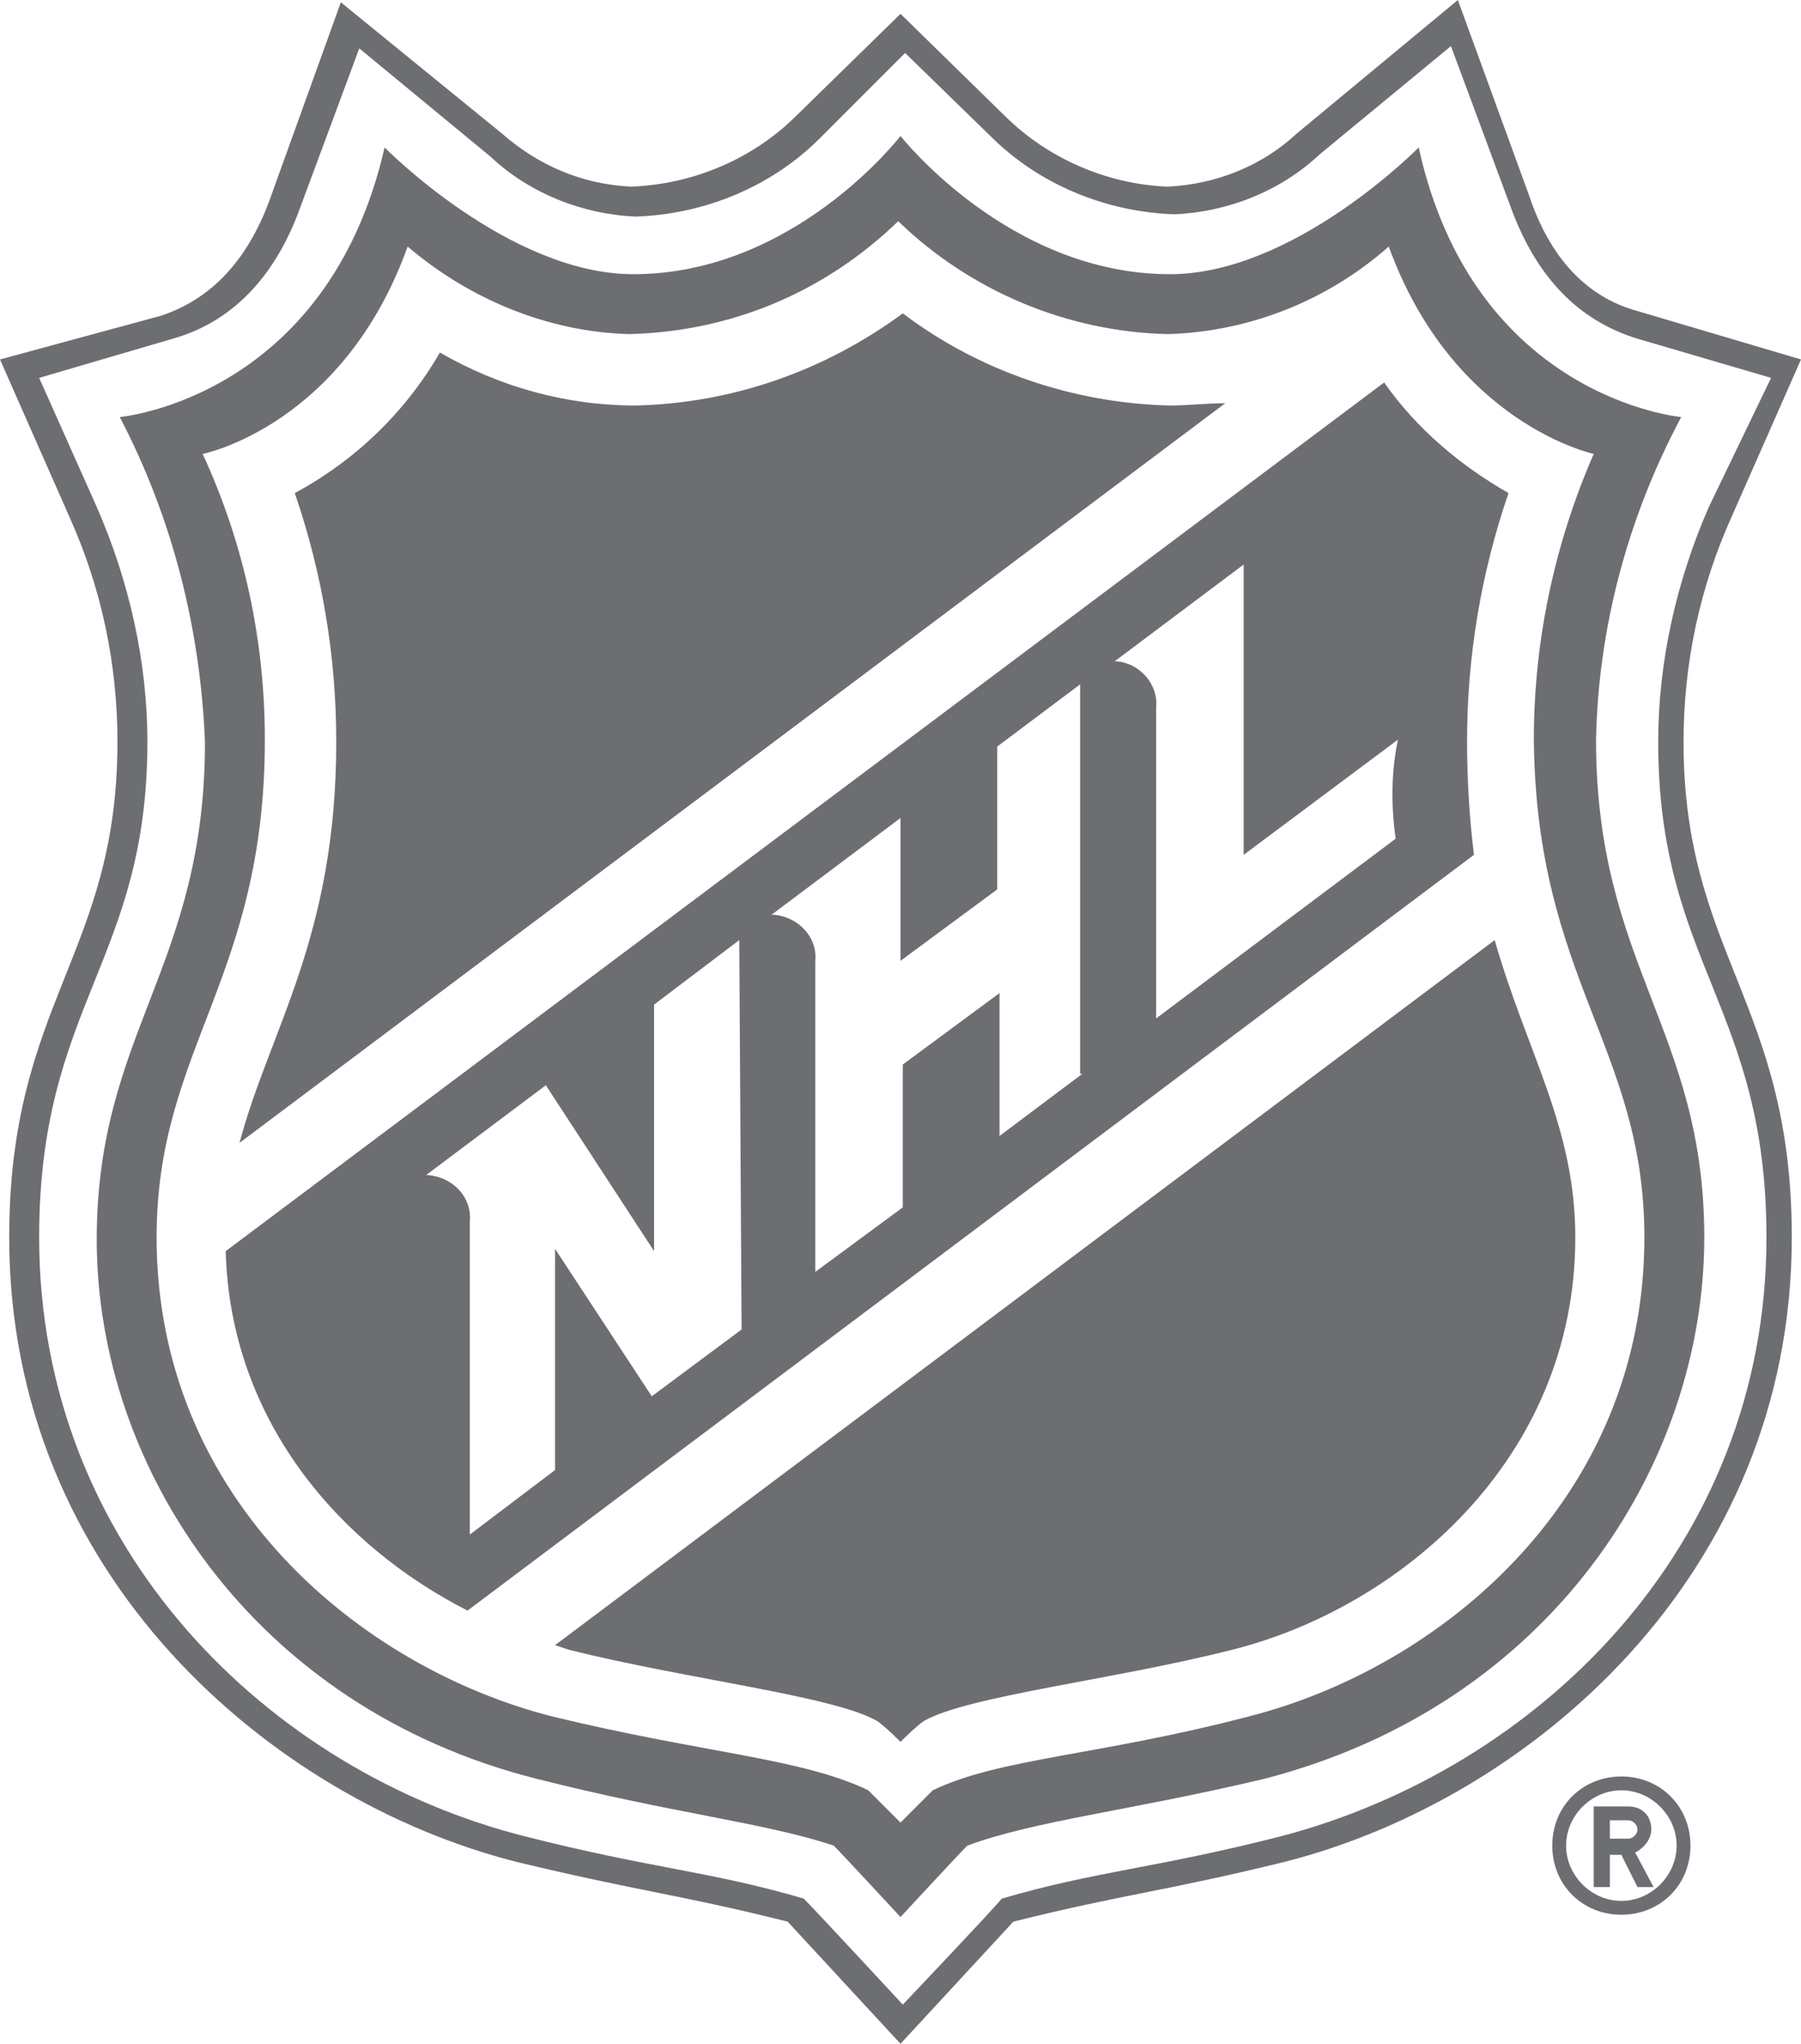
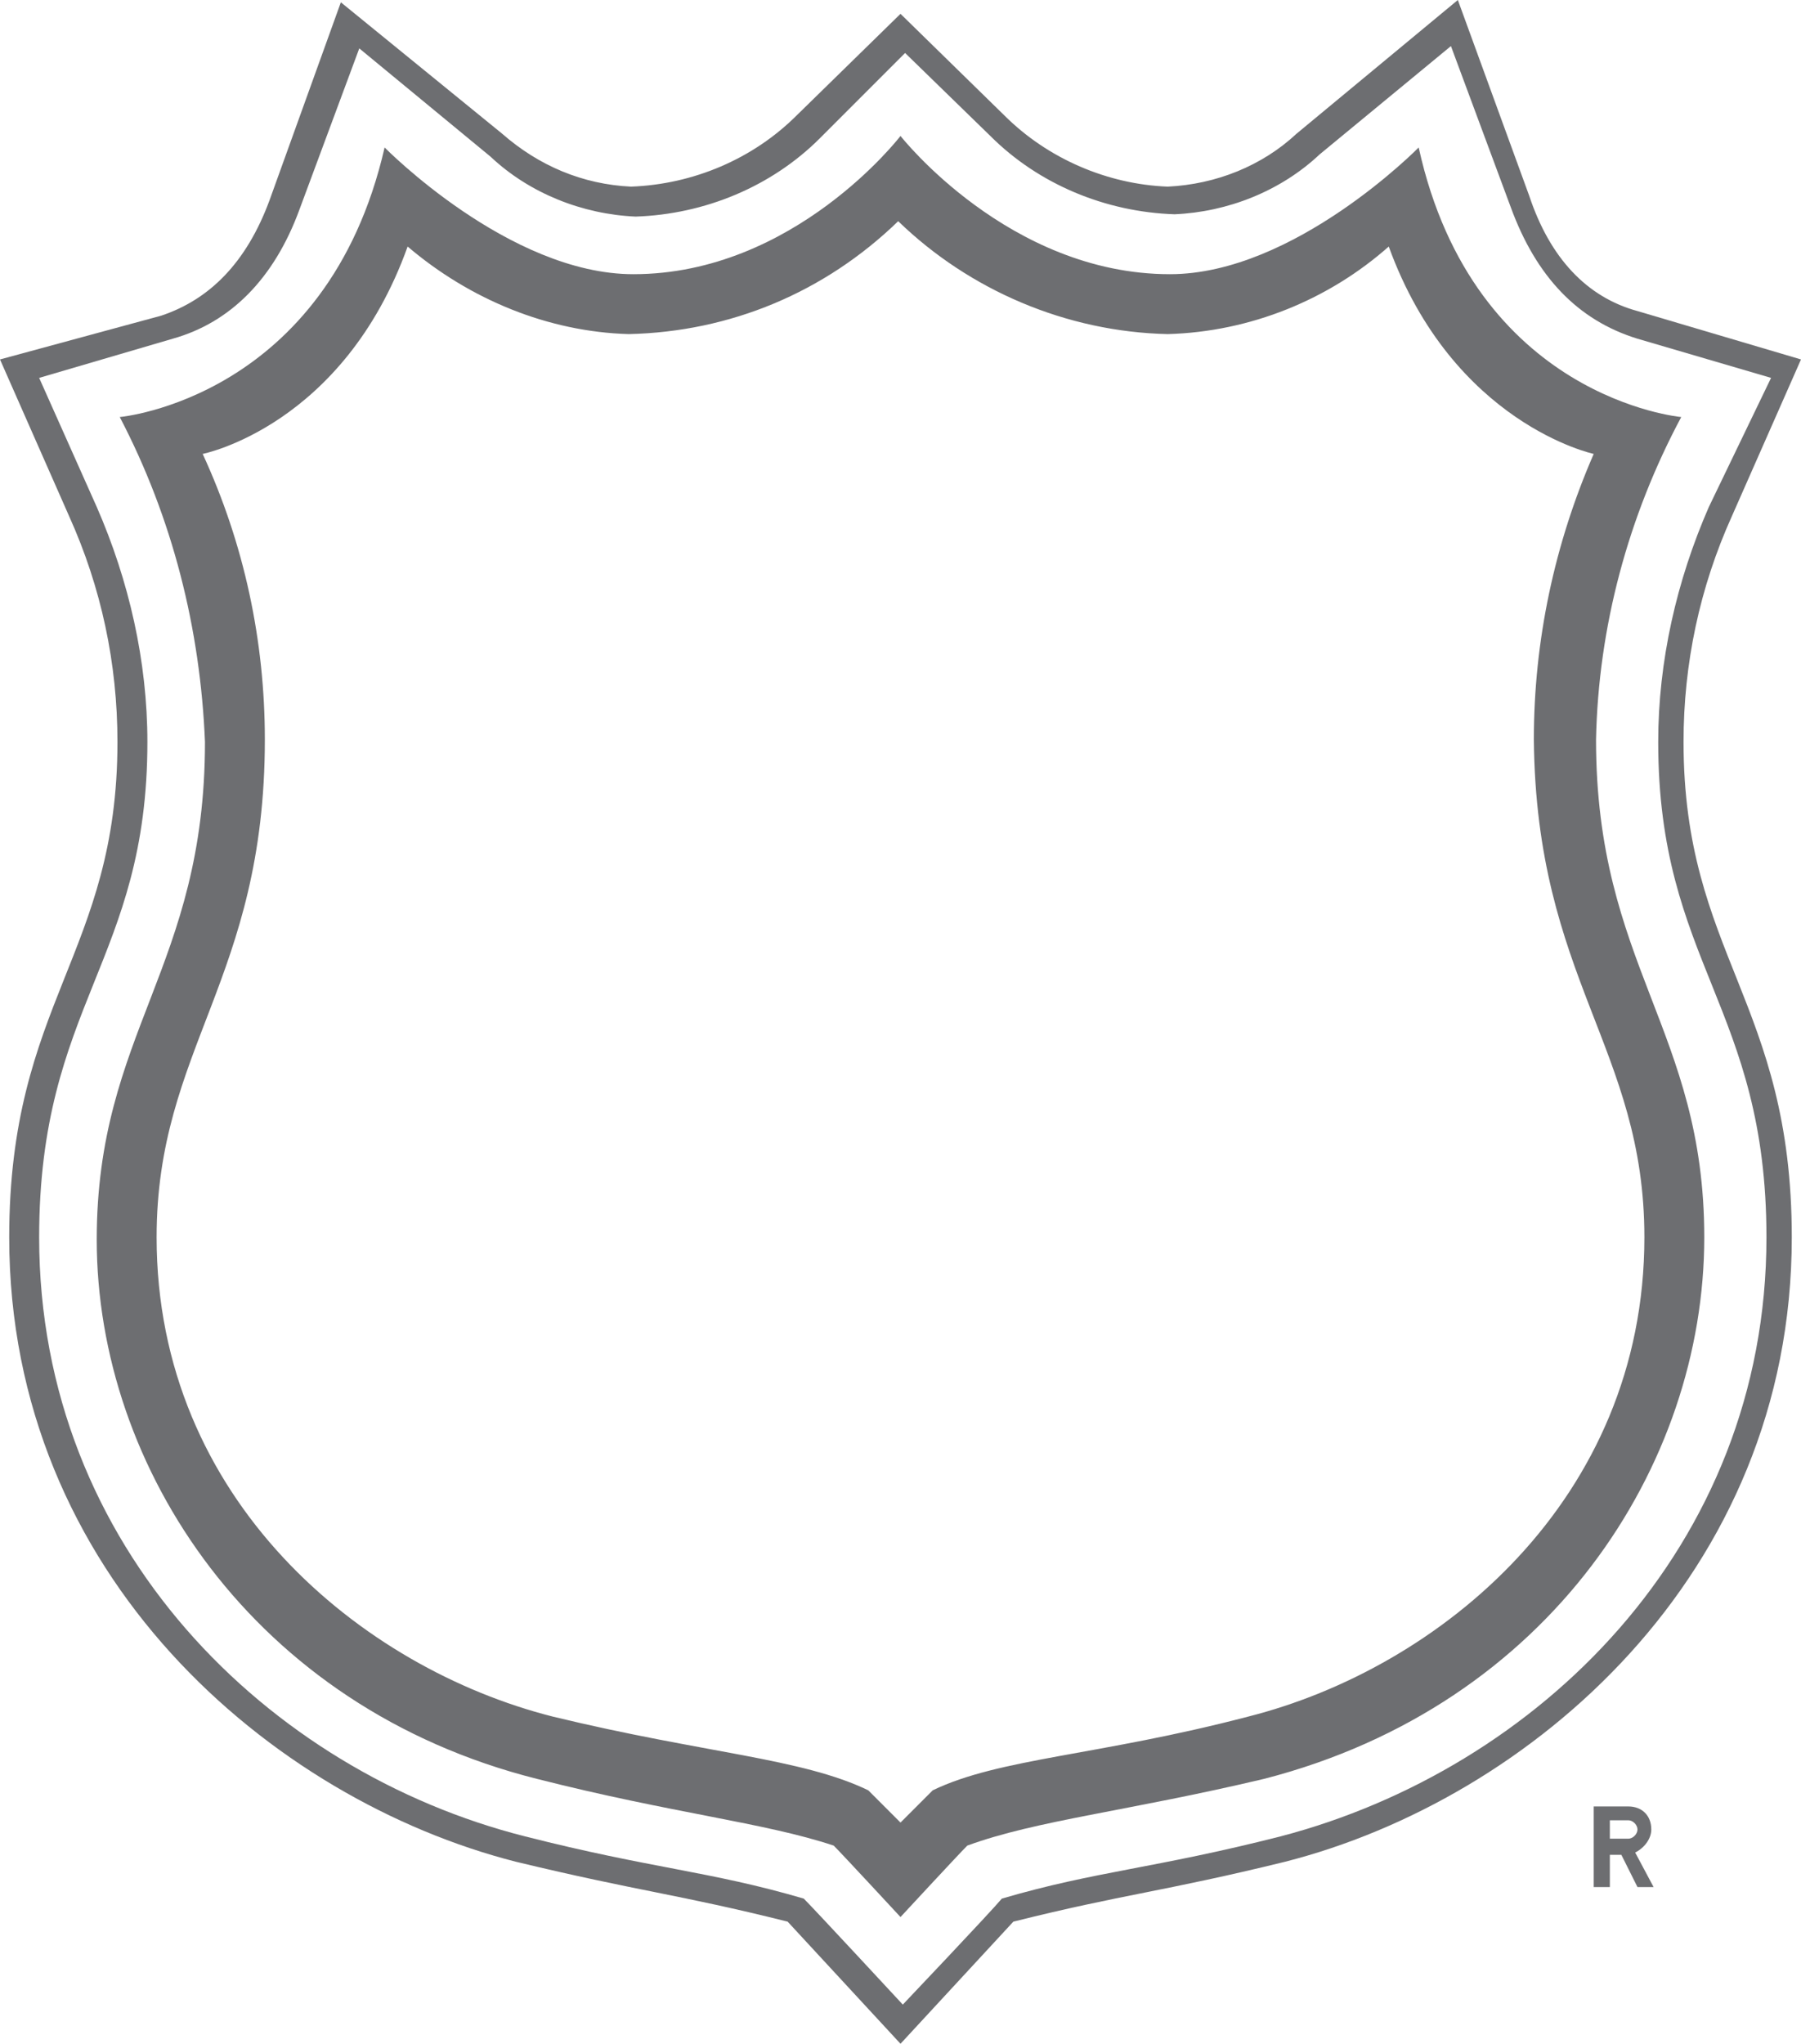
<svg xmlns="http://www.w3.org/2000/svg" version="1.1" id="Layer_1" x="0px" y="0px" viewBox="0 0 78.2 88.7" style="enable-background:new 0 0 78.2 88.7;" xml:space="preserve">
  <style type="text/css">
	.st0{fill:#6D6E71;}
</style>
  <title>NHL</title>
  <g id="Layer_2">
    <g id="Layer_1-2">
      <path class="st0" d="M73,18.1c0,0-9-0.8-11.4-11.7c0,0-5.4,5.5-10.8,5.5c-7,0-11.7-6-11.7-6s-4.6,6-11.6,6    c-5.4,0-10.8-5.5-10.8-5.5C14.2,17.3,5.2,18.1,5.2,18.1c2.3,4.4,3.5,9.2,3.7,14.1c0,9.8-4.7,12.6-4.7,21.6    c0,9.9,6.8,20.3,19.1,23.4c5.9,1.5,9.9,1.9,12.9,2.9c0.4,0.4,2.9,3.1,2.9,3.1s2.5-2.7,2.9-3.1c3-1.1,7-1.5,12.9-2.9    C67.3,74,74,63.6,74,53.7c0-9-4.7-11.8-4.7-21.6C69.4,27.2,70.7,22.4,73,18.1z M71.4,53.7c0,11.4-8.9,18.7-17.2,20.8    c-6.5,1.7-10.8,1.8-13.7,3.2c0,0-1,1-1.4,1.4c-0.4-0.4-1.4-1.4-1.4-1.4c-2.9-1.4-7.1-1.6-13.7-3.2c-8.3-2.1-17.2-9.4-17.2-20.8    c0-8.2,4.7-11.2,4.7-21.6c0-4.3-0.9-8.5-2.7-12.4c0,0,6.1-1.2,8.9-9c2.7,2.3,6.1,3.7,9.6,3.8c4.4-0.1,8.5-1.8,11.7-4.9    c3.1,3,7.3,4.8,11.7,4.9c3.6-0.1,7-1.5,9.6-3.8c2.8,7.7,8.9,9,8.9,9c-1.7,3.9-2.6,8.1-2.6,12.4C66.7,42.5,71.4,45.5,71.4,53.7z" />
      <path class="st0" d="M75.2,22.4l3-6.8l-7.1-2.1c-2.2-0.6-3.8-2.3-4.7-5L63.3,0l-7,5.8c-1.5,1.4-3.5,2.2-5.6,2.3    C48.1,8,45.5,6.9,43.6,5l-4.5-4.4L34.6,5c-1.9,1.9-4.5,3-7.2,3.1c-2.1-0.1-4-0.9-5.6-2.3l-7-5.7l-3.1,8.6c-1,2.7-2.6,4.3-4.7,5    L0,15.6l3,6.8c1.4,3.1,2.1,6.4,2.1,9.8c0,9.2-4.7,11.3-4.7,21.5c0,14.7,11.4,24.4,22,27.1c5.4,1.3,7,1.4,11.8,2.6l4.9,5.3l4.9-5.3    c4.8-1.2,6.5-1.3,11.8-2.6c10.6-2.7,22-12.4,22-27.1c0-10.2-4.7-12.3-4.7-21.5C73.1,28.8,73.8,25.5,75.2,22.4z M76.7,53.7    c0,13.5-10,23.1-21.1,26c-5.5,1.4-8,1.5-12.1,2.7c-0.5,0.6-4.3,4.6-4.3,4.6s-3.8-4.1-4.3-4.6c-4.1-1.2-6.6-1.3-12.1-2.7    c-11.1-2.8-21.1-12.5-21.1-26c0-10.1,4.7-12,4.7-21.5c0-3.5-0.8-7-2.2-10.2l-2.5-5.6l5.8-1.7c2.5-0.7,4.4-2.6,5.5-5.6l2.6-7    l5.7,4.7c1.7,1.6,4,2.5,6.3,2.6c3-0.1,5.9-1.3,8-3.4l3.7-3.7l3.7,3.6c2.1,2.1,5,3.3,8,3.4c2.3-0.1,4.6-1,6.3-2.6l5.7-4.7l2.6,7    c1.1,3,2.9,4.9,5.5,5.7l5.8,1.7L74.2,22c-1.4,3.2-2.2,6.7-2.2,10.2C72,41.8,76.7,43.7,76.7,53.7L76.7,53.7z" />
-       <path class="st0" d="M63.7,32.2c0-3.7,0.6-7.3,1.8-10.8c-2.1-1.2-4-2.8-5.4-4.8L9.8,54.3c0.2,7.4,5,12.8,10.5,15.6l43.7-32.8    C63.8,35.5,63.7,33.8,63.7,32.2z M32.2,57.7l-3.9,2.9l-4.2-6.4v9.6l-3.7,2.8V53c0.1-1-0.7-1.9-1.8-2c0,0,0,0-0.1,0l5.2-3.9    l4.7,7.2V43.6l3.7-2.8L32.2,57.7z M47,46.6l-3.6,2.7v-6.2l-4.2,3.1v6.2l-3.8,2.8V41.7c0.1-1-0.7-1.9-1.8-2c0,0,0,0-0.1,0l5.6-4.2    v6.2l4.2-3.1v-6.2l3.6-2.7V46.6z M60.6,36.4l-10.4,7.8V30.7c0.1-1-0.7-1.9-1.7-2c0,0-0.1,0-0.1,0l5.6-4.2v12.6l6.7-5    C60.4,33.5,60.4,35,60.6,36.4z" />
-       <path class="st0" d="M50.8,17.6c-4.2-0.1-8.3-1.5-11.6-4c-3.4,2.5-7.4,3.9-11.6,4c-3,0-5.9-0.8-8.5-2.3c-1.5,2.6-3.7,4.7-6.3,6.1    c1.2,3.5,1.8,7.1,1.8,10.8c0,8.5-2.9,12.5-4.2,17.4l42.8-32.1C52.4,17.5,51.6,17.6,50.8,17.6z" />
-       <path class="st0" d="M24.1,71.4l0.6,0.2c5.2,1.3,11.5,2,13.4,3.1c0.4,0.3,0.7,0.6,1,0.9c0.3-0.3,0.6-0.6,1-0.9    c1.9-1.1,8.3-1.8,13.4-3.1c7.2-1.8,14.9-8.2,14.9-17.9c0-4.8-2.1-8-3.5-12.9L24.1,71.4z" />
-       <path class="st0" d="M70.4,77.1c-1.7,0-3,1.3-3,3s1.3,3,3,3s3-1.3,3-3S72.1,77.1,70.4,77.1z M70.4,82.5c-1.3,0-2.4-1.1-2.4-2.4    s1.1-2.4,2.4-2.4c1.3,0,2.4,1.1,2.4,2.4c0,0,0,0,0,0C72.8,81.4,71.7,82.5,70.4,82.5z" />
      <path class="st0" d="M71.7,79.4c0-0.6-0.4-1-1-1h-1.5v3.5h0.7v-1.4h0.5l0.7,1.4h0.7L71,80.4C71.4,80.2,71.7,79.8,71.7,79.4z     M69.9,79h0.8c0.2,0,0.4,0.2,0.4,0.4c0,0.2-0.2,0.4-0.4,0.4v0h-0.8" />
    </g>
  </g>
</svg>